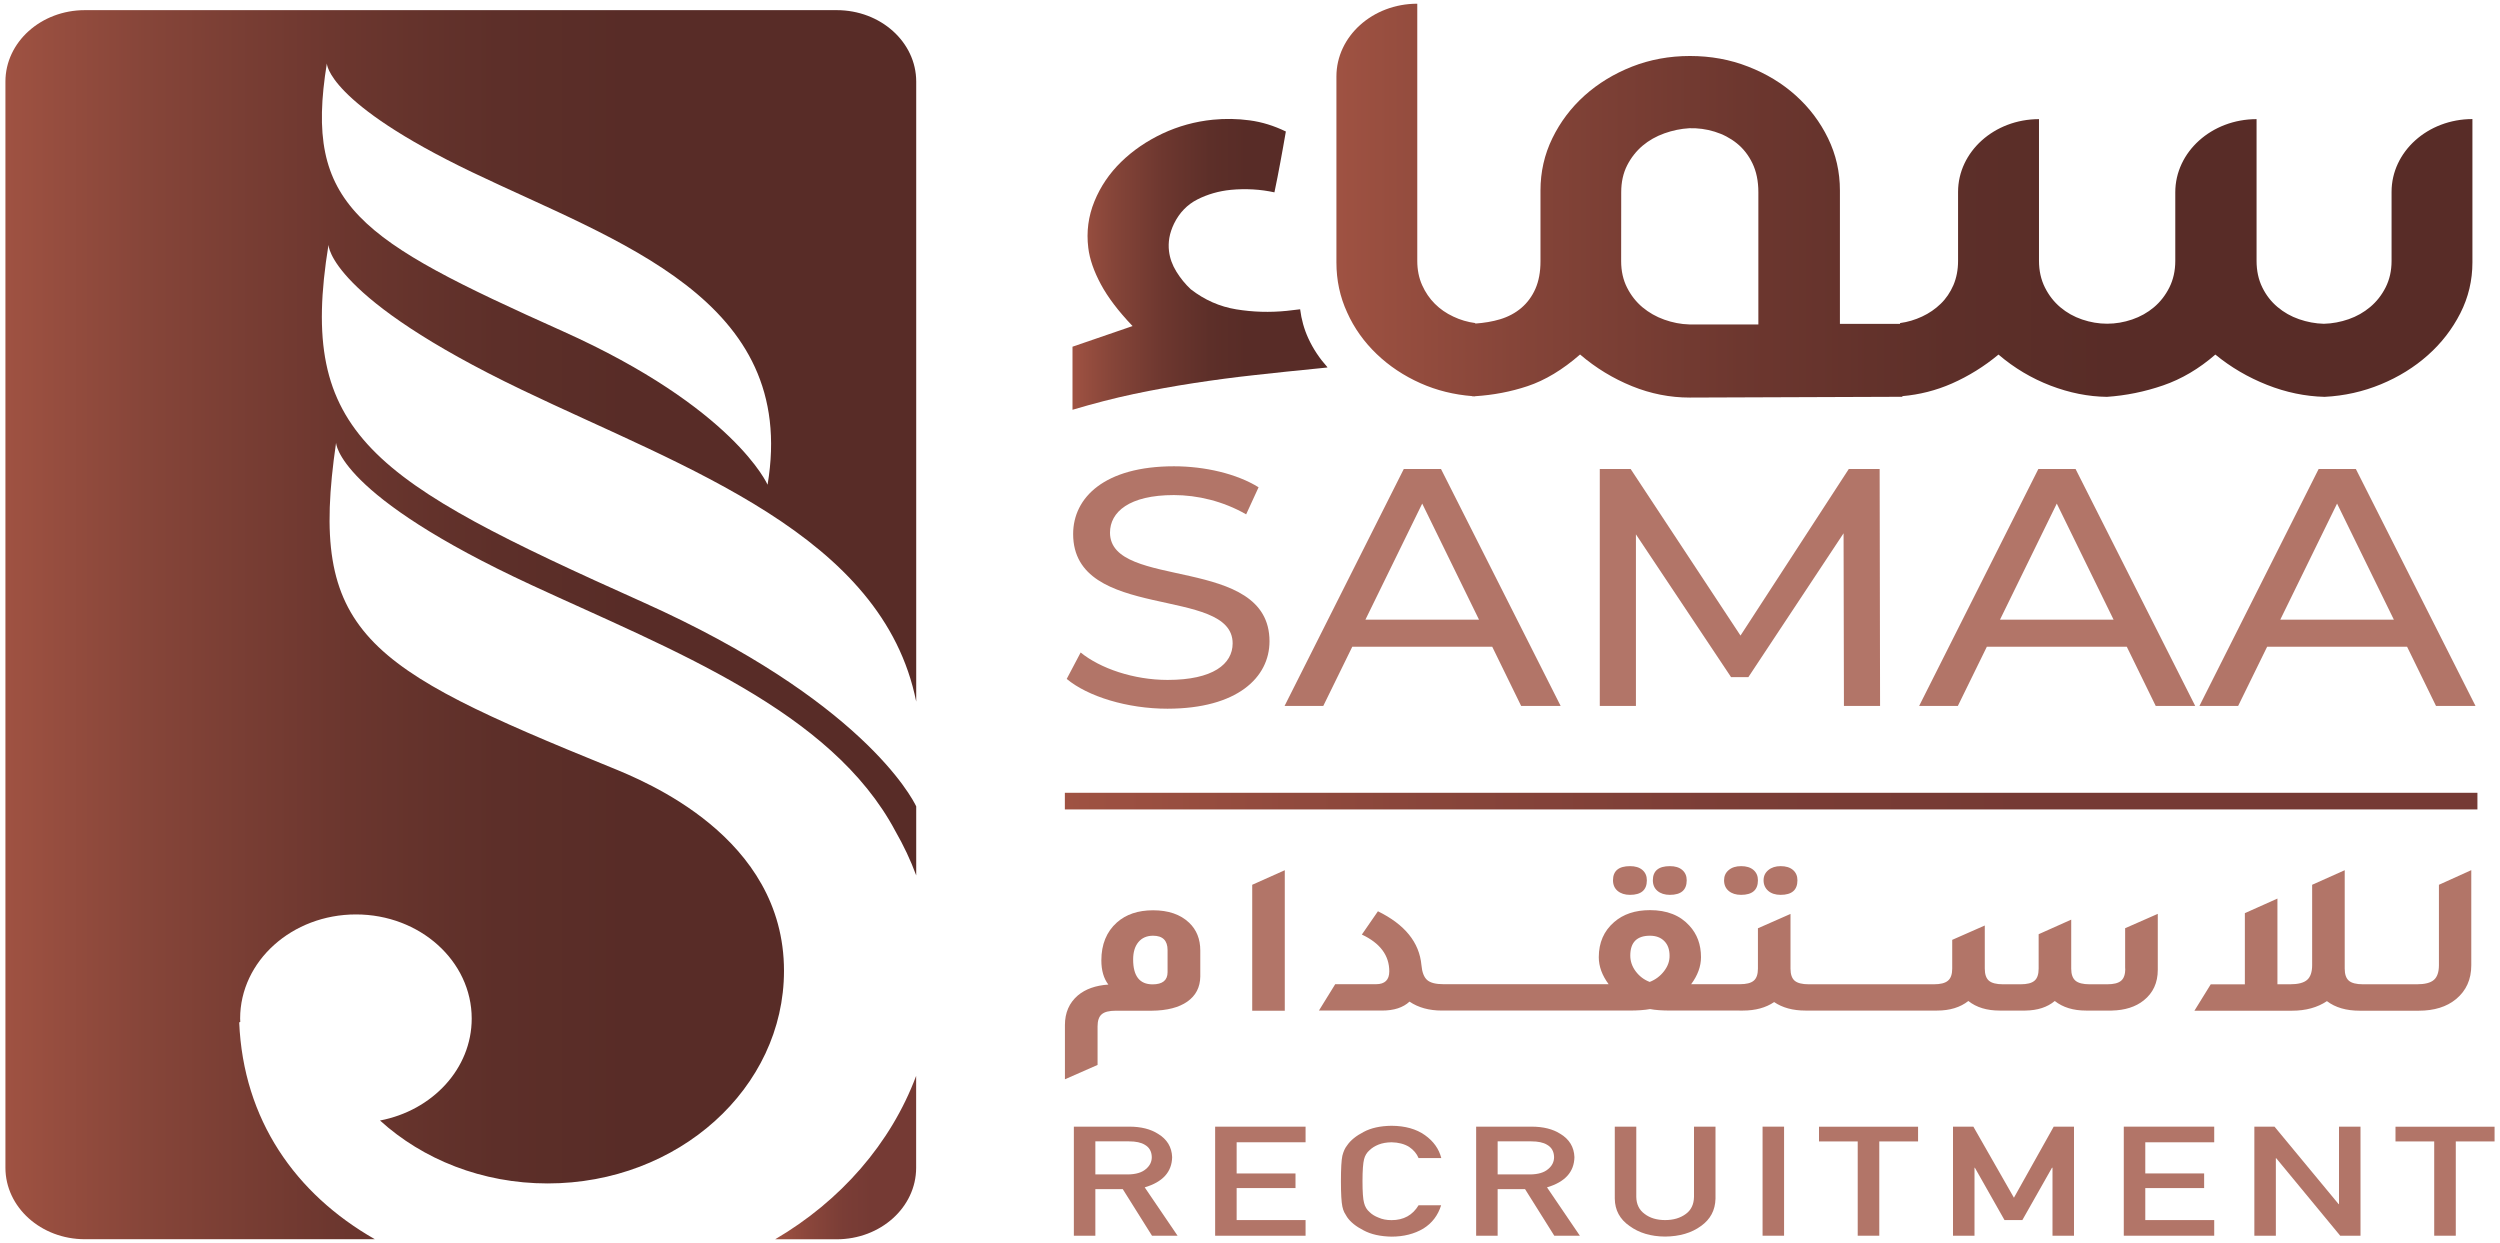
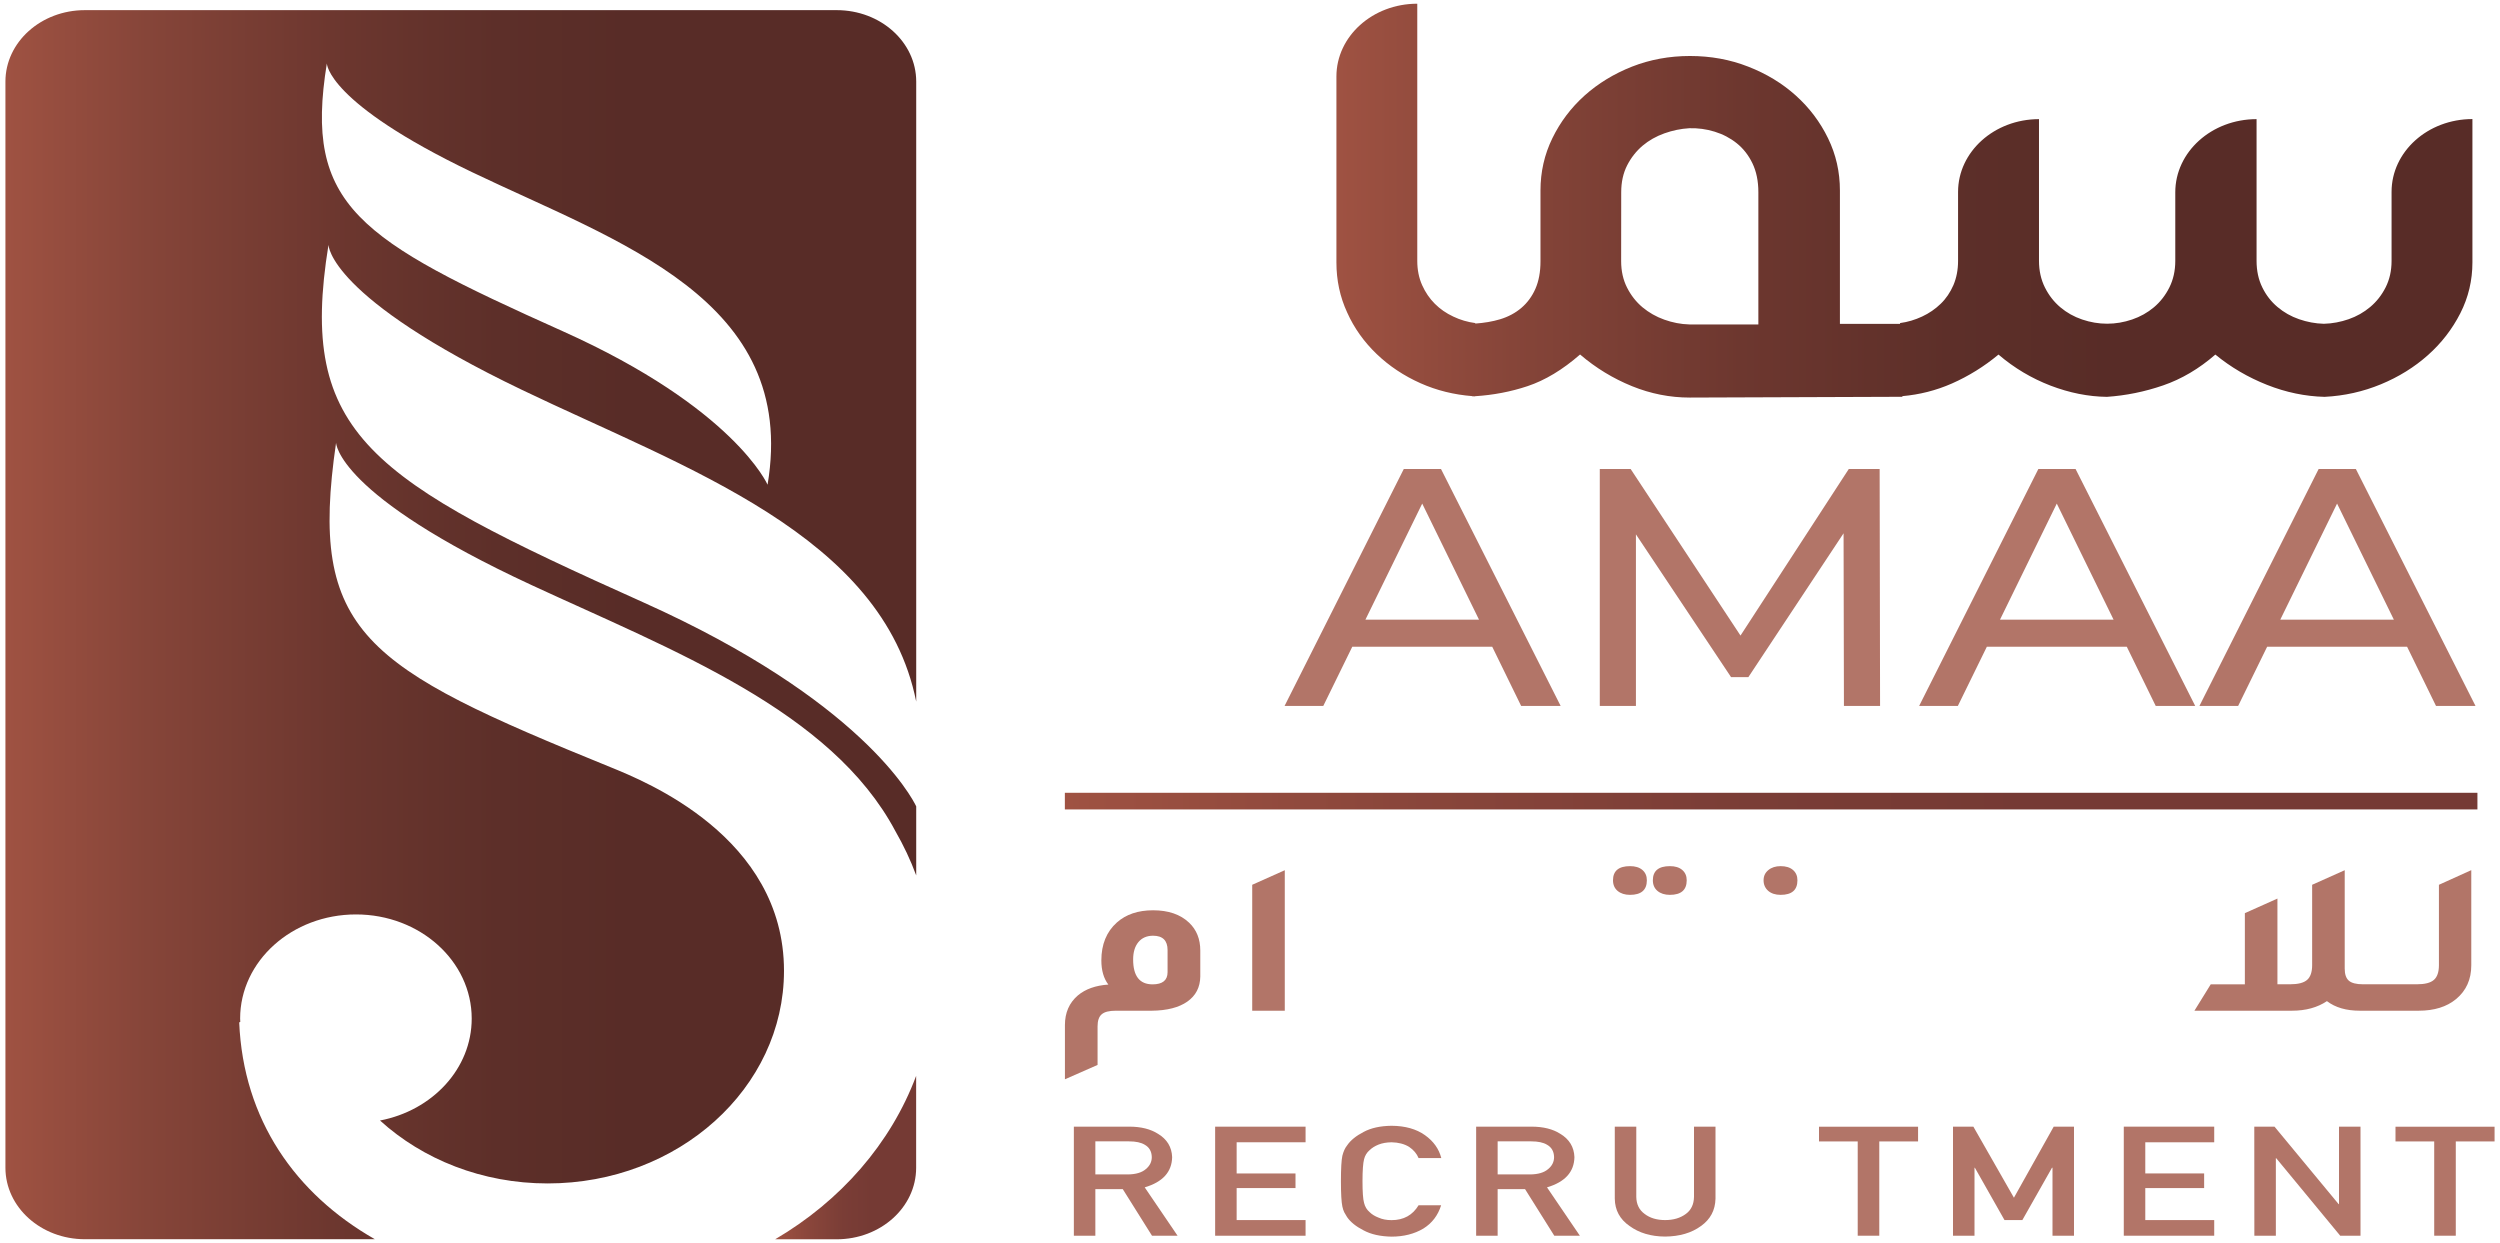
<svg xmlns="http://www.w3.org/2000/svg" version="1.1" id="Layer_1" x="0px" y="0px" viewBox="0 0 350 174" style="enable-background:new 0 0 350 174;" xml:space="preserve">
  <style type="text/css">
	.st0{fill:url(#SVGID_1_);}
	.st1{fill:url(#SVGID_00000050625129565238650350000003591603599083384226_);}
	.st2{fill:#B27568;}
	.st3{fill:url(#SVGID_00000150060612267921136080000010351948480958268045_);}
	.st4{fill:url(#SVGID_00000177471155683267928880000017498484399706038919_);}
	.st5{fill:url(#SVGID_00000131359075159466355580000006502115953603007679_);}
</style>
  <g>
    <g>
      <linearGradient id="SVGID_1_" gradientUnits="userSpaceOnUse" x1="0.756" y1="87.46" x2="128.266" y2="87.46">
        <stop offset="0" style="stop-color:#9F5242" />
        <stop offset="0.155" style="stop-color:#864539" />
        <stop offset="0.356" style="stop-color:#6D372F" />
        <stop offset="0.539" style="stop-color:#5D2F29" />
        <stop offset="0.684" style="stop-color:#582C27" />
      </linearGradient>
      <path class="st0" d="M117.14,1.42H11.88c-6.14,0-11.12,4.48-11.12,10v152.06c0,5.53,4.98,10.01,11.12,10.01h40.6    c-11.14-6.35-18.42-16.75-18.99-30.35l0.15-0.08c-0.01-0.16-0.02-0.31-0.02-0.46c0-8.05,7.27-14.58,16.22-14.58    c8.95,0,16.2,6.53,16.2,14.58c0,7.02-5.51,12.87-12.84,14.27c5.99,5.44,14.29,8.81,23.47,8.81c18.28,0,33.09-13.33,33.09-29.77    c0-18.77-19.51-26.55-24.25-28.49C50.95,93.37,43.16,88.65,47.05,61.98c0,0,0.04,7.27,27.39,19.94    c19.7,9.13,41.93,17.53,50.92,34.45c1.14,1.98,2.12,4.05,2.91,6.19v-9.67c-0.6-1.25-7.7-14.88-38.23-28.57    C51.82,67.18,41.66,60.89,45.99,34.27c0,0.09,0.08,7.35,27.06,20.3c22.9,11,50.53,20.28,55.22,43.66V11.42    C128.27,5.9,123.29,1.42,117.14,1.42z M107.46,67.86c0,0-4.67-10.72-28.68-21.49C50.13,33.52,42.52,28.82,45.76,8.87    c0,0.07,0.06,5.5,20.28,15.21C86.43,33.87,111.82,41.85,107.46,67.86z" />
      <linearGradient id="SVGID_00000038392472395267097780000018216638285938241156_" gradientUnits="userSpaceOnUse" x1="108.523" y1="162.056" x2="128.266" y2="162.056">
        <stop offset="0" style="stop-color:#9F5242" />
        <stop offset="0.235" style="stop-color:#8A463B" />
        <stop offset="0.485" style="stop-color:#7A3D36" />
        <stop offset="0.684" style="stop-color:#753A34" />
      </linearGradient>
      <path style="fill:url(#SVGID_00000038392472395267097780000018216638285938241156_);" d="M108.52,173.5h8.61    c6.15,0,11.13-4.48,11.13-10.01v-12.87C124.72,160.1,117.67,168.14,108.52,173.5z" />
-       <path class="st2" d="M177.73,89.78c0-12.18-22.33-7.11-22.33-15.21c0-2.89,2.69-5.26,8.95-5.26c3.27,0,6.9,0.85,10.11,2.7    l1.74-3.79c-3.05-1.9-7.53-2.94-11.85-2.94c-9.69,0-14.11,4.36-14.11,9.48c0,12.32,22.33,7.2,22.33,15.31    c0,2.89-2.74,5.12-9.11,5.12c-4.74,0-9.43-1.61-12.17-3.84l-1.95,3.7c2.95,2.46,8.48,4.17,14.11,4.17    C173.21,99.21,177.73,94.85,177.73,89.78z" />
      <path class="st2" d="M196.53,65.66l-16.69,33.17h5.42l4.06-8.29h19.59l4.05,8.29h5.53l-16.75-33.17H196.53z M191.16,86.75    l7.95-16.25l7.95,16.25H191.16z" />
      <polygon class="st2" points="243.67,88.98 228.29,65.66 223.97,65.66 223.97,98.83 229.03,98.83 229.03,74.81 242.35,94.8     244.77,94.8 258.1,74.66 258.15,98.83 263.21,98.83 263.15,65.66 258.83,65.66   " />
      <path class="st2" d="M285.37,65.66l-16.69,33.17h5.42l4.06-8.29h19.59l4.05,8.29h5.53l-16.75-33.17H285.37z M280,86.75l7.95-16.25    l7.95,16.25H280z" />
      <path class="st2" d="M324.61,65.66l-16.69,33.17h5.42l4.06-8.29h19.59l4.05,8.29h5.53l-16.75-33.17H324.61z M319.24,86.75    l7.95-16.25l7.95,16.25H319.24z" />
      <linearGradient id="SVGID_00000060752988966938687220000017057516843946040735_" gradientUnits="userSpaceOnUse" x1="187.062" y1="28.081" x2="346.146" y2="28.081">
        <stop offset="0" style="stop-color:#9F5242" />
        <stop offset="0.155" style="stop-color:#864539" />
        <stop offset="0.356" style="stop-color:#6D372F" />
        <stop offset="0.539" style="stop-color:#5D2F29" />
        <stop offset="0.684" style="stop-color:#582C27" />
      </linearGradient>
      <path style="fill:url(#SVGID_00000060752988966938687220000017057516843946040735_);" d="M192.72,49.55    c1.76,1.69,3.81,3.06,6.17,4.11c2.25,1,4.67,1.6,7.26,1.8v0.04c0.07,0,0.13-0.01,0.2-0.02c0.05,0,0.1,0.01,0.16,0.02v-0.03    c2.56-0.16,5.01-0.63,7.35-1.41c2.45-0.82,4.9-2.29,7.35-4.43c2.21,1.89,4.63,3.36,7.26,4.43c2.63,1.07,5.33,1.6,8.09,1.6    l29.77-0.11v-0.09c2.4-0.21,4.71-0.79,6.94-1.77c2.33-1.03,4.51-2.38,6.52-4.05c2.21,1.89,4.64,3.33,7.29,4.35    c2.65,1.01,5.28,1.54,7.89,1.57c2.65-0.18,5.27-0.71,7.86-1.6c2.59-0.89,5.03-2.33,7.32-4.32c2.17,1.78,4.58,3.19,7.23,4.24    c2.65,1.05,5.34,1.61,8.06,1.68c2.77-0.14,5.4-0.73,7.89-1.76c2.49-1.03,4.68-2.39,6.58-4.08c1.9-1.69,3.41-3.65,4.54-5.87    c1.13-2.22,1.69-4.6,1.69-7.12l0-20.06h0c-6.25,0-11.32,4.56-11.32,10.19v9.66c0,1.39-0.28,2.62-0.83,3.71    c-0.55,1.09-1.27,2-2.16,2.75c-0.89,0.75-1.9,1.32-3.02,1.71c-1.13,0.39-2.28,0.61-3.47,0.64c-1.19-0.03-2.34-0.25-3.47-0.64    c-1.13-0.39-2.13-0.96-3.02-1.71c-0.89-0.75-1.6-1.66-2.13-2.75c-0.53-1.08-0.8-2.32-0.8-3.71l0-19.84h0    c-6.29,0-11.38,4.59-11.38,10.24v9.6c0,1.39-0.28,2.63-0.83,3.73c-0.55,1.1-1.28,2.03-2.16,2.77c-0.89,0.75-1.91,1.32-3.05,1.71    c-1.15,0.39-2.31,0.59-3.5,0.59c-1.19,0-2.35-0.2-3.5-0.59c-1.15-0.39-2.16-0.96-3.05-1.71c-0.89-0.75-1.61-1.67-2.16-2.77    c-0.55-1.1-0.83-2.35-0.83-3.73l0-19.84c-6.25,0-11.33,4.56-11.33,10.19l0,9.66c0,1.25-0.22,2.37-0.65,3.39    c-0.44,1.01-1.03,1.89-1.78,2.61c-0.75,0.73-1.62,1.33-2.61,1.79c-0.99,0.46-2.02,0.77-3.08,0.91v0.11h-8.42l0-18.67    c0-2.6-0.55-5.03-1.66-7.31c-1.11-2.28-2.61-4.27-4.51-5.98c-1.9-1.71-4.12-3.06-6.67-4.05c-2.55-1-5.27-1.49-8.15-1.49    c-2.89,0-5.59,0.5-8.12,1.49c-2.53,1-4.74,2.35-6.64,4.05c-1.9,1.71-3.4,3.7-4.51,5.98c-1.11,2.28-1.66,4.71-1.66,7.31v9.92    c0,1.49-0.24,2.77-0.71,3.84c-0.47,1.07-1.13,1.96-1.96,2.67c-0.83,0.71-1.83,1.25-2.99,1.6c-1.06,0.32-2.23,0.51-3.47,0.6v-0.07    c-1.07-0.14-2.1-0.44-3.08-0.91c-0.99-0.46-1.85-1.06-2.58-1.79c-0.73-0.73-1.33-1.6-1.78-2.61c-0.45-1.01-0.68-2.14-0.68-3.39    l0-36.01c-6.25,0-11.32,4.56-11.32,10.19l0,26.04c0,2.49,0.5,4.83,1.51,7.01C189.58,45.93,190.97,47.87,192.72,49.55z     M226.97,26.91c0-1.42,0.28-2.68,0.83-3.76c0.55-1.08,1.28-2,2.16-2.75c0.89-0.75,1.91-1.32,3.05-1.73    c1.15-0.41,2.31-0.65,3.5-0.72c1.19-0.03,2.36,0.12,3.53,0.48c1.17,0.36,2.2,0.9,3.11,1.63c0.91,0.73,1.64,1.66,2.19,2.8    c0.55,1.14,0.83,2.49,0.83,4.05l0,18.51h-9.67c-1.19-0.03-2.35-0.26-3.5-0.67c-1.15-0.41-2.16-0.99-3.05-1.73    c-0.89-0.75-1.61-1.66-2.16-2.75c-0.55-1.08-0.83-2.32-0.83-3.71L226.97,26.91z" />
      <linearGradient id="SVGID_00000158749529350347532610000002210256519393979836_" gradientUnits="userSpaceOnUse" x1="150.168" y1="37.017" x2="185.833" y2="37.017">
        <stop offset="0" style="stop-color:#9F5242" />
        <stop offset="0.155" style="stop-color:#864539" />
        <stop offset="0.356" style="stop-color:#6D372F" />
        <stop offset="0.539" style="stop-color:#5D2F29" />
        <stop offset="0.684" style="stop-color:#582C27" />
      </linearGradient>
-       <path style="fill:url(#SVGID_00000158749529350347532610000002210256519393979836_);" d="M167.16,53.63    c2.81-0.43,5.64-0.81,8.51-1.12c2.87-0.32,5.83-0.63,8.89-0.93l1.26-0.13l0.01-0.05c-1.08-1.21-1.98-2.54-2.66-4.02    c-0.6-1.3-0.97-2.66-1.15-4.08c-0.63,0.08-1.25,0.16-1.87,0.22c-2.39,0.24-4.74,0.17-7.07-0.21c-2.33-0.38-4.45-1.32-6.37-2.81    c-0.77-0.72-1.44-1.54-2.01-2.46c-0.57-0.92-0.92-1.88-1.04-2.88c-0.07-0.6-0.06-1.23,0.05-1.87c0.11-0.64,0.33-1.3,0.65-1.97    c0.76-1.55,1.86-2.68,3.28-3.4c1.42-0.72,2.98-1.17,4.66-1.34c1.04-0.1,2.09-0.12,3.13-0.06c1.05,0.06,2.04,0.2,2.99,0.41    c0.3-1.44,0.58-2.84,0.83-4.22c0.26-1.37,0.51-2.81,0.77-4.3c-1.67-0.81-3.35-1.33-5.07-1.56c-1.71-0.23-3.43-0.26-5.14-0.09    c-2.49,0.25-4.84,0.9-7.06,1.94c-2.22,1.05-4.15,2.37-5.79,3.97c-1.64,1.6-2.89,3.44-3.74,5.52c-0.85,2.08-1.14,4.25-0.86,6.51    c0.19,1.57,0.78,3.27,1.75,5.08c0.97,1.82,2.45,3.77,4.45,5.87l-8.41,2.89l0,8.83c2.92-0.87,5.78-1.61,8.58-2.21    C161.55,54.57,164.35,54.06,167.16,53.63z" />
      <linearGradient id="SVGID_00000014632527268861504720000016400579564082534018_" gradientUnits="userSpaceOnUse" x1="149.079" y1="112.156" x2="346.837" y2="112.156">
        <stop offset="0" style="stop-color:#9F5242" />
        <stop offset="0.235" style="stop-color:#8A463B" />
        <stop offset="0.485" style="stop-color:#7A3D36" />
        <stop offset="0.684" style="stop-color:#753A34" />
      </linearGradient>
      <rect x="149.08" y="110.99" style="fill:url(#SVGID_00000014632527268861504720000016400579564082534018_);" width="197.76" height="2.33" />
    </g>
    <g>
      <path class="st2" d="M161.43,127.44c-2.1,0-3.79,0.57-5.07,1.71c-1.45,1.3-2.17,3.07-2.17,5.31c0,1.4,0.33,2.53,0.98,3.38    c-1.79,0.12-3.21,0.63-4.27,1.52c-1.21,1.04-1.81,2.42-1.81,4.15v7.59l4.57-2.01v-5.4c0-0.79,0.19-1.36,0.58-1.69    c0.39-0.34,1.04-0.5,1.96-0.5h5.03c2.15-0.02,3.82-0.45,5-1.28c1.18-0.83,1.79-2,1.81-3.51v-3.63c0-1.61-0.52-2.91-1.56-3.9    C165.26,128.02,163.58,127.44,161.43,127.44z M163.46,136.1c0,1.14-0.7,1.71-2.1,1.71c-1.81,0-2.72-1.16-2.72-3.48    c0-1.04,0.25-1.85,0.74-2.44c0.49-0.59,1.18-0.89,2.05-0.89c1.35,0,2.03,0.67,2.03,2.01V136.1z" />
      <polygon class="st2" points="175.31,141.5 179.87,141.5 179.87,121.83 175.31,123.87   " />
      <path class="st2" d="M233.78,125.28c1.57,0,2.36-0.68,2.36-2.04c0-0.61-0.21-1.09-0.63-1.45c-0.42-0.36-1-0.53-1.72-0.53    c-1.59,0-2.39,0.66-2.39,1.98c0,0.63,0.22,1.13,0.65,1.49C232.48,125.09,233.06,125.28,233.78,125.28z" />
      <path class="st2" d="M228.2,125.28c1.57,0,2.36-0.68,2.36-2.04c0-0.61-0.21-1.09-0.63-1.45c-0.42-0.36-1-0.53-1.72-0.53    c-1.59,0-2.39,0.66-2.39,1.98c0,0.63,0.22,1.13,0.65,1.49C226.9,125.09,227.48,125.28,228.2,125.28z" />
-       <path class="st2" d="M243.75,125.28c1.57,0,2.36-0.68,2.36-2.04c0-0.61-0.21-1.09-0.63-1.45c-0.42-0.36-1-0.53-1.72-0.53    c-0.73,0-1.3,0.18-1.74,0.55c-0.44,0.37-0.65,0.84-0.65,1.43c0,0.63,0.22,1.13,0.65,1.49    C242.44,125.09,243.02,125.28,243.75,125.28z" />
      <path class="st2" d="M249.29,125.28c1.57,0,2.35-0.68,2.35-2.04c0-0.61-0.21-1.09-0.63-1.45c-0.42-0.36-1-0.53-1.72-0.53    c-0.7,0-1.27,0.18-1.72,0.55c-0.45,0.37-0.67,0.84-0.67,1.43c0,0.61,0.22,1.1,0.65,1.48    C247.98,125.09,248.56,125.28,249.29,125.28z" />
-       <path class="st2" d="M297.54,135.61c0,0.79-0.19,1.36-0.58,1.69c-0.39,0.34-1.04,0.5-1.96,0.5h-2.46c-0.92,0-1.58-0.17-1.97-0.5    c-0.4-0.34-0.6-0.9-0.6-1.69v-6.86l-4.56,2.04v4.82c0,0.79-0.19,1.36-0.58,1.69c-0.39,0.34-1.04,0.5-1.96,0.5h-2.46    c-0.92,0-1.57-0.17-1.96-0.5c-0.39-0.34-0.58-0.9-0.58-1.69v-6.04l-4.56,2.01v4.03c0,0.79-0.2,1.36-0.6,1.69    c-0.4,0.34-1.06,0.5-1.97,0.5h-1.67h-2.17h-2.03h-2.17h-2.03h-2.17h-2.03h-2.17h-1.09c-0.92,0-1.57-0.17-1.96-0.5    c-0.39-0.34-0.58-0.9-0.58-1.69v-7.66l-4.56,2.01v5.64c0,0.79-0.19,1.36-0.58,1.69c-0.39,0.34-1.04,0.5-1.96,0.5h-1.09h-2.17    h-3.55c0.92-1.24,1.38-2.5,1.38-3.78c0-1.77-0.54-3.24-1.63-4.42c-1.3-1.44-3.14-2.17-5.51-2.17c-2.08,0-3.75,0.56-5.03,1.68    c-1.43,1.24-2.14,2.88-2.14,4.91c0,1.28,0.46,2.54,1.38,3.78h-3.55h-2.17h-2.03h-2.17h-2.03h-2.17h-2.03h-2.17h-2.03h-2.17h-0.58    c-1.09,0-1.85-0.19-2.3-0.58c-0.45-0.39-0.72-1.09-0.81-2.1c-0.29-3.17-2.32-5.68-6.09-7.53l-2.25,3.26    c2.56,1.2,3.84,2.92,3.84,5.15c0,1.2-0.62,1.8-1.85,1.8h-5.72l-2.28,3.69h8.84c1.67,0,2.95-0.42,3.84-1.25    c1.23,0.83,2.74,1.25,4.53,1.25h0.83h2.17h2.03h2.17h2.03h2.17h2.03h2.17h2.03h2.17h6.45c1.18,0,2.15-0.07,2.9-0.21    c0.7,0.14,1.67,0.21,2.9,0.21h6.41h2.17H244c1.76,0,3.22-0.4,4.38-1.19c1.16,0.79,2.62,1.19,4.38,1.19h1.52h2.17h2.03h2.17h2.03    h2.17h2.03h2.17h2.14c1.79,0,3.25-0.45,4.38-1.34c1.13,0.9,2.6,1.34,4.38,1.34h3.59c1.72-0.02,3.09-0.47,4.13-1.34    c1.14,0.9,2.6,1.34,4.38,1.34h3.59c1.86-0.04,3.36-0.52,4.49-1.43c1.3-1.04,1.96-2.46,1.96-4.27v-7.84l-4.57,2.01V135.61z     M232.97,135.96c-0.52,0.68-1.19,1.19-2.01,1.51c-0.8-0.3-1.45-0.8-1.96-1.48c-0.51-0.68-0.76-1.42-0.76-2.21    c0-1.85,0.92-2.78,2.75-2.78c0.85,0,1.52,0.25,2.01,0.75c0.5,0.5,0.74,1.19,0.74,2.06C233.75,134.57,233.49,135.28,232.97,135.96z    " />
      <path class="st2" d="M341.45,123.87v11.25c0,0.97-0.24,1.67-0.71,2.07c-0.47,0.41-1.26,0.61-2.37,0.61h-0.11h-2.17h-2.03h-2.17    h-1.09c-0.92,0-1.57-0.17-1.96-0.5c-0.39-0.34-0.58-0.9-0.58-1.69v-13.78l-4.56,2.04v11.25c0,0.97-0.24,1.67-0.71,2.07    c-0.47,0.41-1.26,0.61-2.37,0.61h-1.78V125.8l-4.56,2.04v9.97h-4.78l-2.28,3.69h13.66c1.93,0,3.56-0.45,4.89-1.34    c1.18,0.9,2.72,1.34,4.6,1.34h1.52h2.17h2.03h2.17h0.36c2.17,0,3.91-0.54,5.22-1.62c1.43-1.18,2.14-2.76,2.14-4.73v-13.33    L341.45,123.87z" />
    </g>
    <g>
      <path class="st2" d="M150.35,157.73h7.74c1.65,0,3,0.34,4.04,1.01c1.26,0.76,1.92,1.85,1.97,3.26c-0.04,2.07-1.31,3.48-3.84,4.23    l4.6,6.77h-3.58l-4.09-6.52h-3.84V173h-3.01V157.73z M153.35,164.42h4.54c1.12-0.01,1.97-0.26,2.53-0.75    c0.55-0.45,0.83-1.01,0.83-1.68c-0.02-0.8-0.35-1.37-0.99-1.73c-0.51-0.31-1.24-0.47-2.2-0.47h-4.71V164.42z" />
      <path class="st2" d="M170.12,157.73h12.66v2.19h-9.65v4.36h8.24v2.05h-8.24v4.48h9.65V173h-12.66V157.73z" />
      <path class="st2" d="M201.76,168.73c-0.44,1.42-1.27,2.51-2.49,3.27c-1.26,0.75-2.75,1.13-4.47,1.13    c-1.56-0.03-2.86-0.32-3.9-0.88c-1.06-0.54-1.83-1.16-2.31-1.86c-0.14-0.23-0.28-0.45-0.39-0.66c-0.11-0.22-0.2-0.49-0.27-0.82    c-0.13-0.61-0.2-1.79-0.2-3.54c0-1.77,0.07-2.96,0.2-3.56c0.15-0.6,0.37-1.09,0.67-1.46c0.48-0.71,1.25-1.33,2.31-1.88    c1.04-0.56,2.34-0.84,3.9-0.86c1.91,0.01,3.47,0.45,4.68,1.31c1.21,0.86,1.97,1.94,2.29,3.21h-3.18    c-0.25-0.61-0.69-1.14-1.33-1.57c-0.67-0.41-1.49-0.62-2.45-0.64c-0.71,0.01-1.31,0.12-1.82,0.32c-0.52,0.21-0.93,0.47-1.25,0.78    c-0.39,0.33-0.65,0.75-0.78,1.27c-0.14,0.54-0.22,1.57-0.22,3.07c0,1.5,0.07,2.52,0.22,3.05c0.13,0.53,0.39,0.96,0.78,1.29    c0.32,0.32,0.73,0.57,1.25,0.77c0.51,0.23,1.11,0.35,1.82,0.35c1.69,0,2.95-0.7,3.78-2.08H201.76z" />
      <path class="st2" d="M206.67,157.73h7.74c1.65,0,3,0.34,4.04,1.01c1.26,0.76,1.92,1.85,1.97,3.26c-0.04,2.07-1.31,3.48-3.84,4.23    l4.6,6.77h-3.58l-4.09-6.52h-3.84V173h-3.01V157.73z M209.67,164.42h4.54c1.12-0.01,1.97-0.26,2.53-0.75    c0.55-0.45,0.83-1.01,0.83-1.68c-0.02-0.8-0.35-1.37-0.99-1.73c-0.51-0.31-1.24-0.47-2.2-0.47h-4.71V164.42z" />
      <path class="st2" d="M226.07,157.73h3.01v9.84c0.02,1.04,0.41,1.83,1.17,2.38c0.74,0.57,1.7,0.86,2.87,0.86    c1.17,0,2.13-0.29,2.9-0.86c0.74-0.54,1.12-1.34,1.14-2.38v-9.84h3.01v10.09c-0.04,1.61-0.71,2.88-2.03,3.82    c-1.32,0.97-3,1.46-5.02,1.48c-1.99-0.01-3.65-0.51-4.98-1.48c-1.36-0.94-2.05-2.22-2.07-3.82V157.73z" />
-       <path class="st2" d="M246.76,157.73h3.01V173h-3.01V157.73z" />
      <path class="st2" d="M260.09,159.8h-5.43v-2.06h13.87v2.06h-5.43V173h-3.02V159.8z" />
      <path class="st2" d="M273.44,157.73h2.83l5.68,9.95l5.57-9.95h2.84V173h-3.01v-9.52h-0.07l-4.15,7.33h-2.5l-4.15-7.33h-0.05V173    h-3.01V157.73z" />
      <path class="st2" d="M297.33,157.73h12.66v2.19h-9.65v4.36h8.24v2.05h-8.24v4.48h9.65V173h-12.66V157.73z" />
-       <path class="st2" d="M315.6,157.73h2.83l8.98,10.85h0.05v-10.85h3.01V173h-2.84l-8.96-10.85h-0.05V173h-3.01V157.73z" />
+       <path class="st2" d="M315.6,157.73h2.83l8.98,10.85h0.05v-10.85h3.01V173h-2.84l-8.96-10.85h-0.05V173h-3.01z" />
      <path class="st2" d="M340.8,159.8h-5.43v-2.06h13.87v2.06h-5.43V173h-3.02V159.8z" />
    </g>
  </g>
</svg>